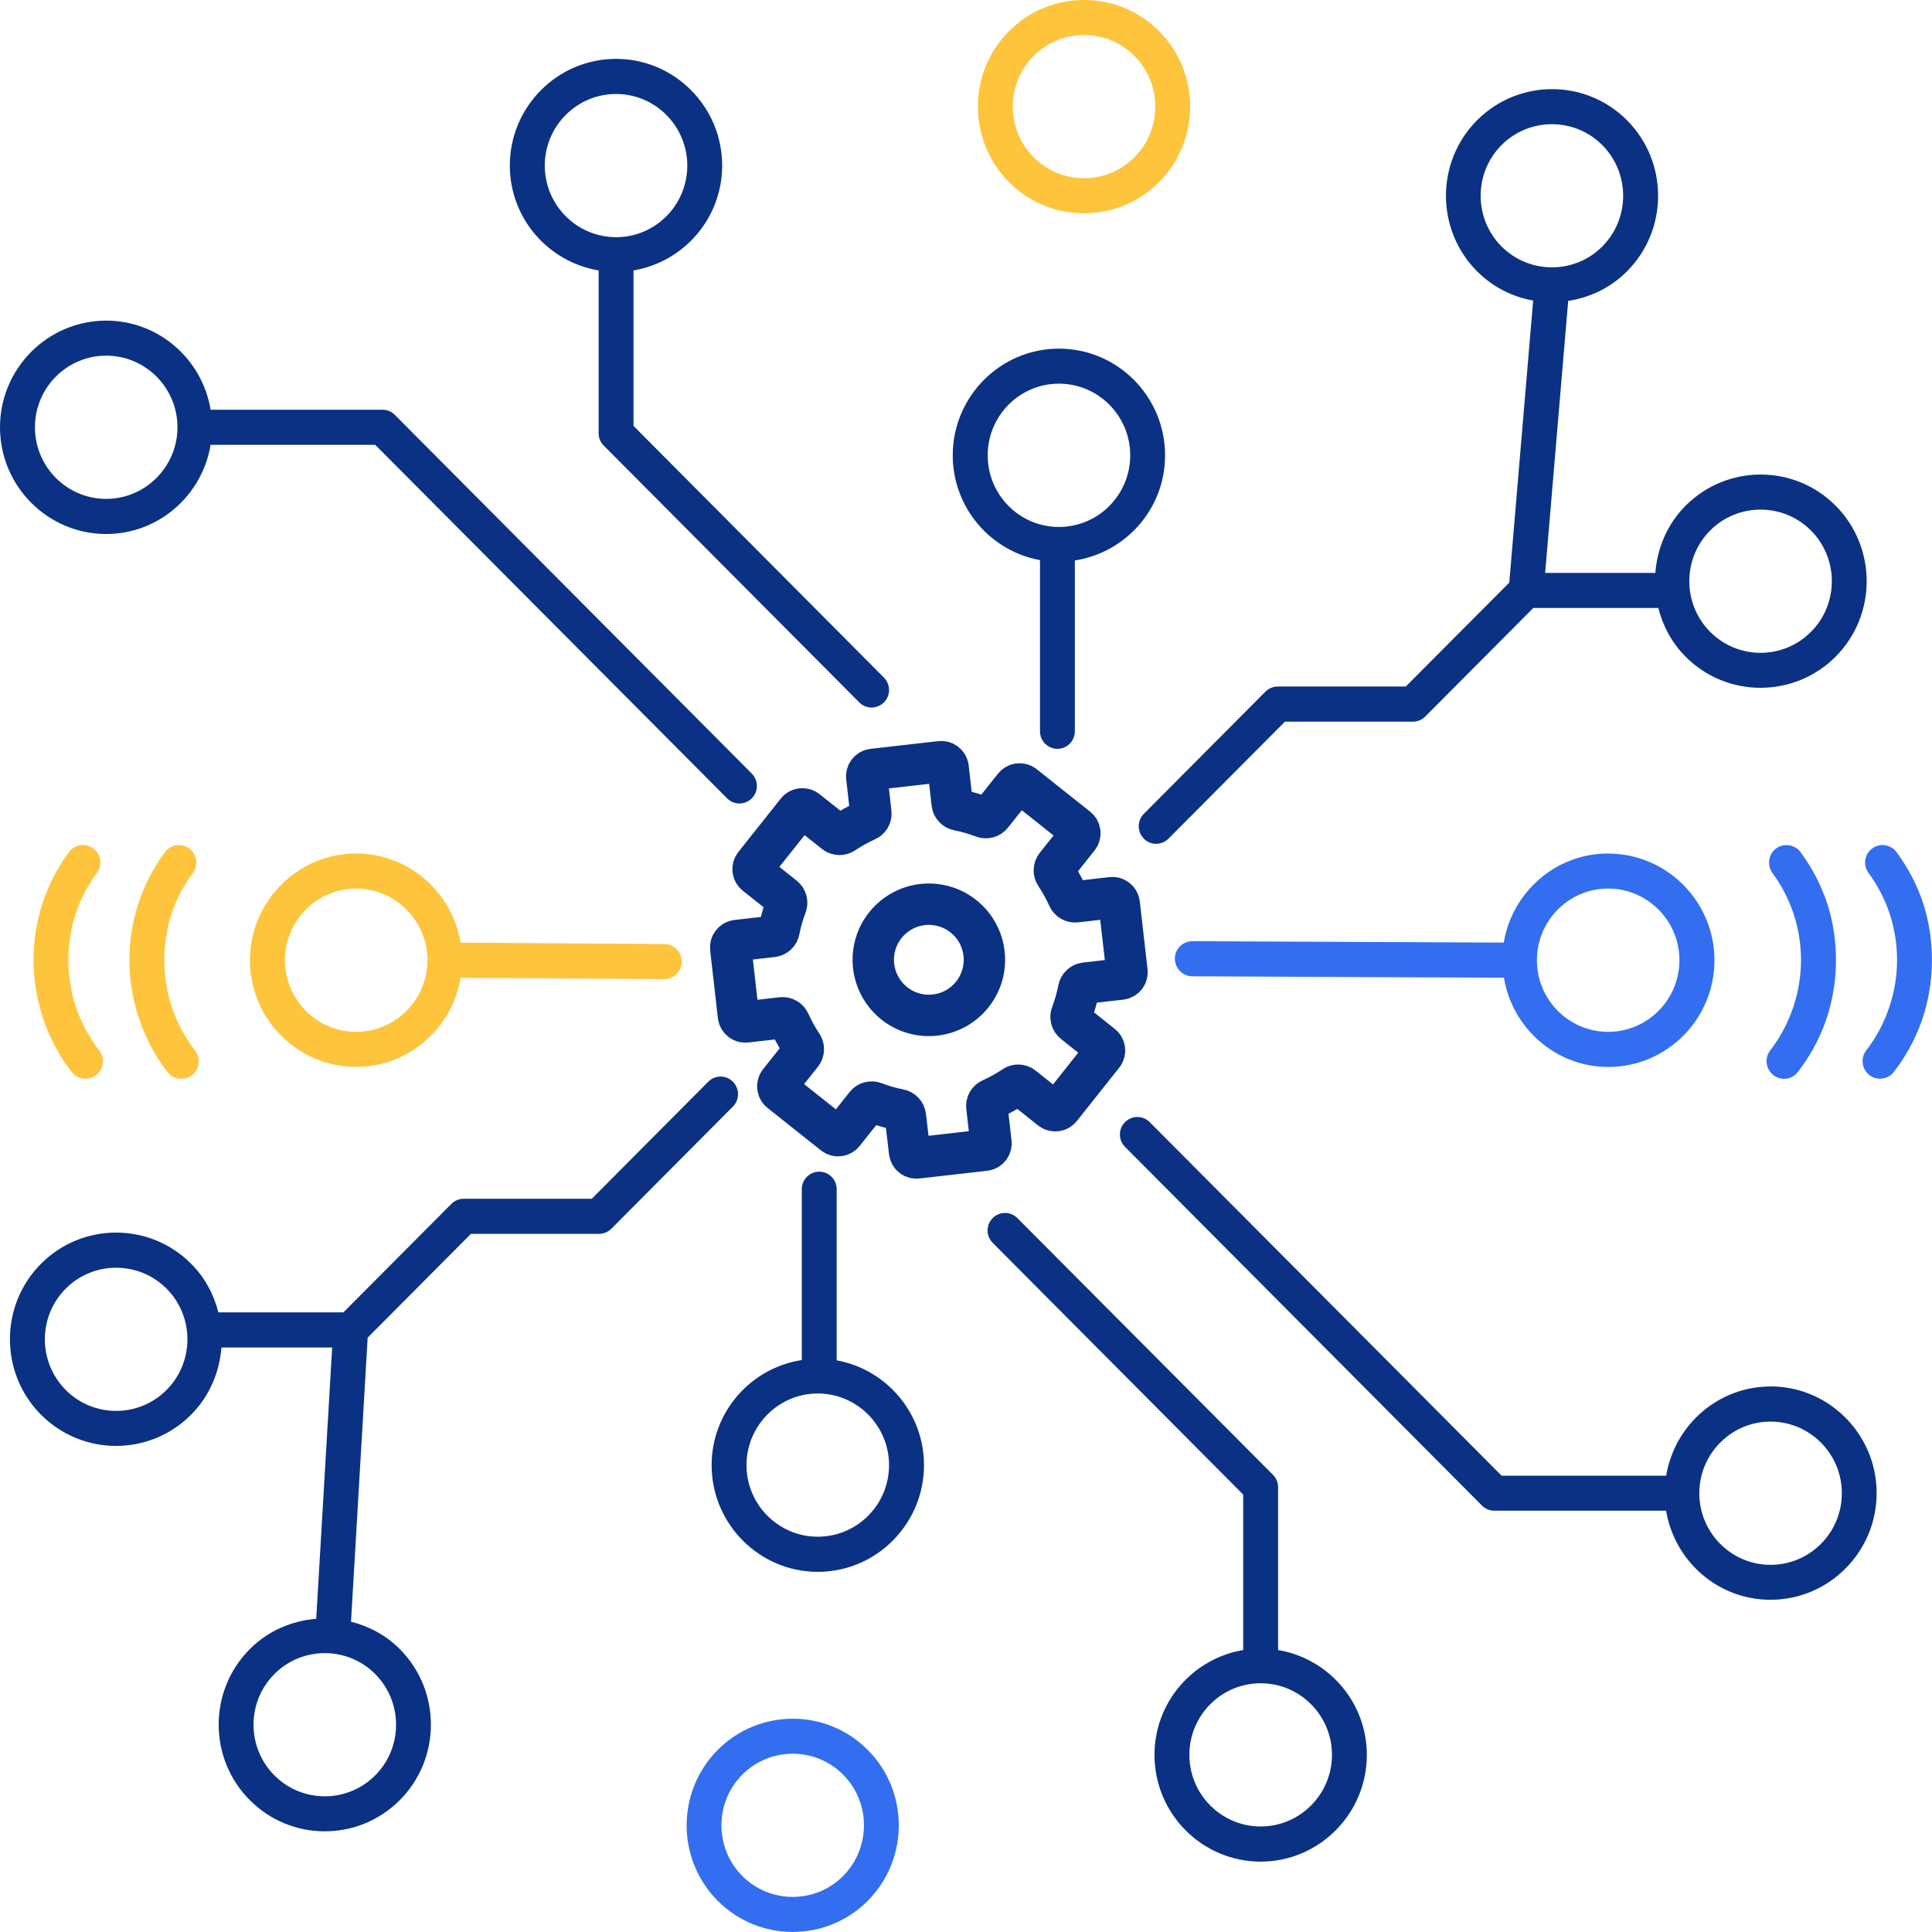
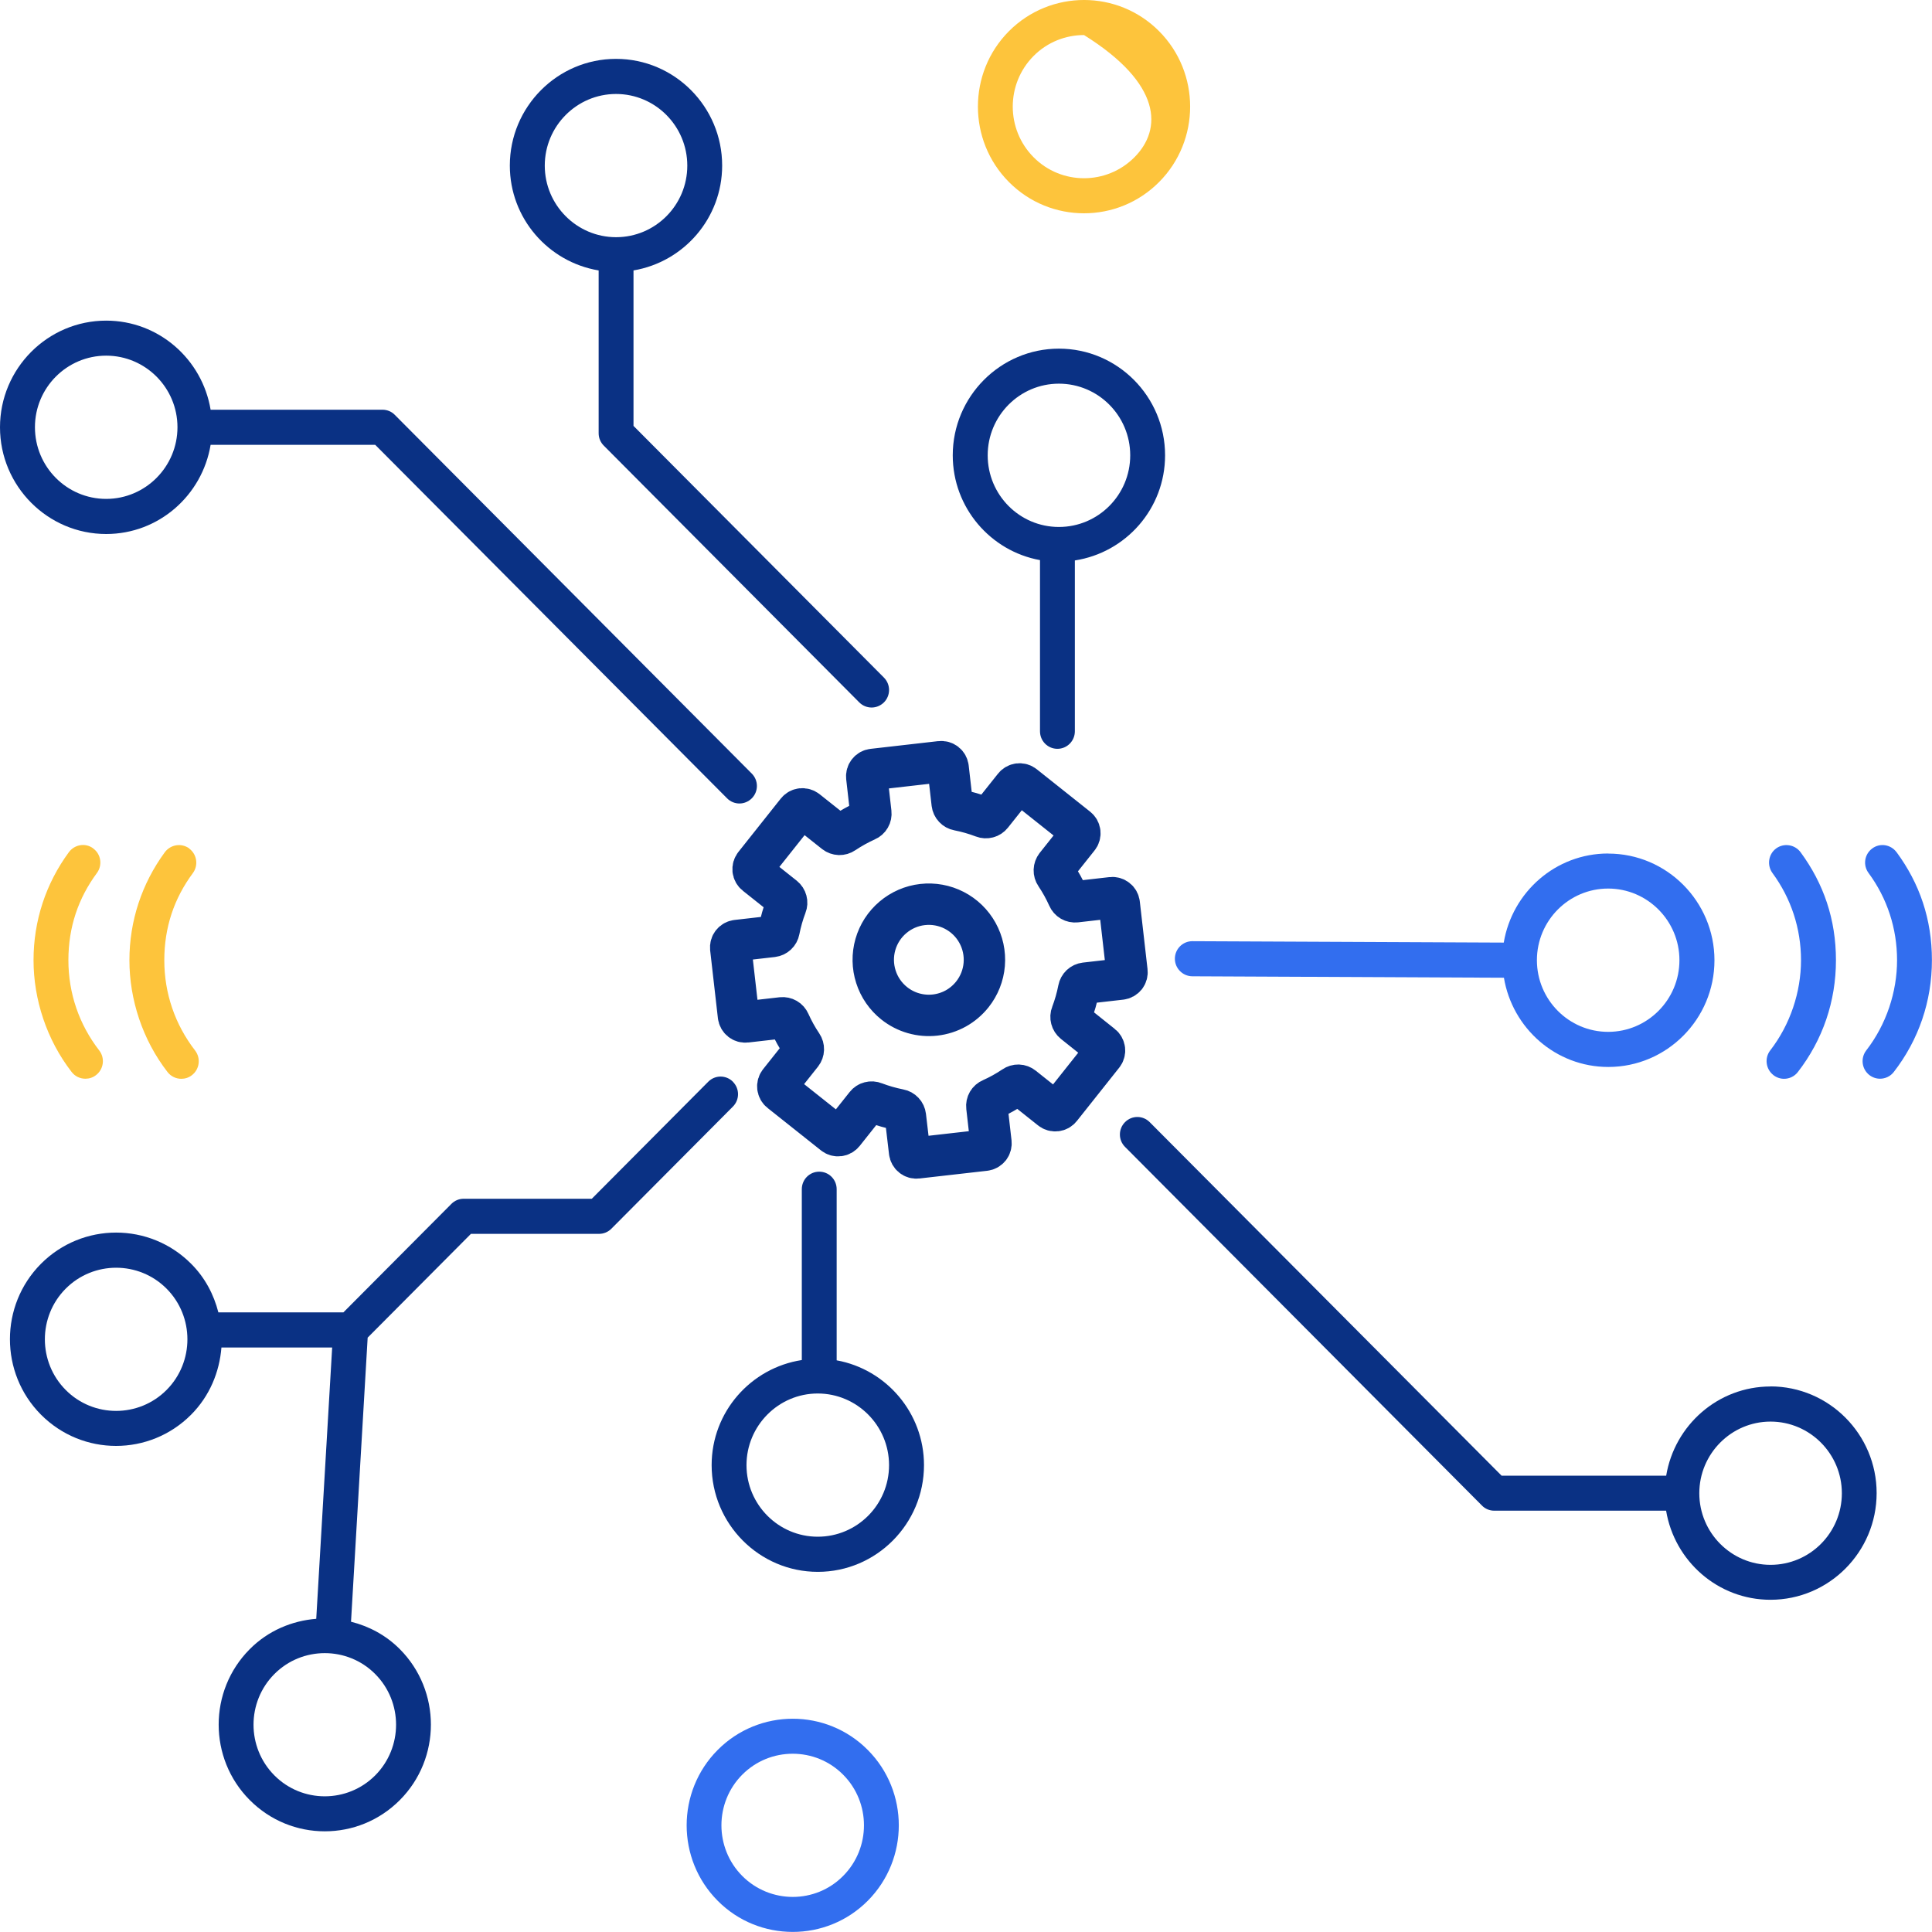
<svg xmlns="http://www.w3.org/2000/svg" width="70" height="70" viewBox="0 0 70 70" fill="none">
  <g clip-path="url(#clip0_4536_9209)">
    <path d="M38.429 40.15L39.964 38.217C39.985 38.191 40 38.162 40.009 38.13C40.018 38.099 40.021 38.066 40.017 38.033C40.013 38.001 40.003 37.969 39.987 37.941C39.971 37.912 39.95 37.887 39.924 37.867L38.907 37.055C38.861 37.018 38.829 36.968 38.815 36.913C38.8 36.857 38.803 36.797 38.825 36.744C38.936 36.451 39.022 36.15 39.082 35.843C39.093 35.786 39.121 35.734 39.163 35.694C39.206 35.654 39.259 35.629 39.317 35.622L40.612 35.474C40.645 35.47 40.677 35.46 40.705 35.444C40.734 35.429 40.759 35.407 40.78 35.382C40.8 35.356 40.815 35.326 40.824 35.295C40.833 35.263 40.836 35.23 40.832 35.198L40.552 32.745C40.545 32.679 40.511 32.619 40.459 32.578C40.408 32.537 40.342 32.518 40.276 32.525L38.979 32.673C38.922 32.679 38.864 32.667 38.814 32.638C38.764 32.609 38.725 32.564 38.702 32.511C38.574 32.226 38.422 31.951 38.248 31.692C38.215 31.644 38.198 31.587 38.2 31.529C38.202 31.472 38.222 31.416 38.257 31.37L39.069 30.349C39.09 30.324 39.106 30.294 39.115 30.262C39.125 30.23 39.128 30.196 39.124 30.163C39.12 30.13 39.11 30.098 39.094 30.069C39.077 30.04 39.055 30.015 39.029 29.994L37.097 28.458C37.071 28.437 37.042 28.422 37.01 28.413C36.979 28.404 36.946 28.401 36.913 28.405C36.881 28.409 36.849 28.419 36.821 28.435C36.792 28.451 36.767 28.472 36.747 28.498L35.931 29.523C35.895 29.568 35.846 29.601 35.79 29.615C35.734 29.63 35.675 29.627 35.621 29.606C35.328 29.494 35.027 29.408 34.72 29.348C34.663 29.338 34.611 29.309 34.572 29.267C34.532 29.225 34.507 29.171 34.5 29.114L34.352 27.817C34.348 27.785 34.338 27.753 34.322 27.724C34.306 27.696 34.285 27.671 34.259 27.65C34.233 27.63 34.204 27.615 34.173 27.606C34.141 27.597 34.108 27.594 34.075 27.598L31.624 27.878C31.559 27.885 31.499 27.919 31.458 27.971C31.416 28.022 31.398 28.088 31.405 28.154L31.552 29.45C31.559 29.508 31.547 29.566 31.518 29.616C31.489 29.667 31.444 29.706 31.391 29.728C31.105 29.857 30.832 30.009 30.572 30.183C30.524 30.216 30.468 30.232 30.41 30.231C30.352 30.229 30.296 30.209 30.251 30.174L29.227 29.361C29.201 29.341 29.172 29.326 29.14 29.317C29.109 29.307 29.076 29.305 29.043 29.308C29.01 29.312 28.979 29.322 28.95 29.338C28.921 29.354 28.896 29.376 28.876 29.401L27.34 31.335C27.32 31.36 27.305 31.39 27.296 31.421C27.286 31.453 27.284 31.485 27.287 31.518C27.291 31.551 27.301 31.582 27.317 31.611C27.333 31.639 27.355 31.665 27.38 31.685L28.401 32.497C28.446 32.533 28.478 32.583 28.493 32.639C28.508 32.695 28.505 32.754 28.483 32.808C28.372 33.1 28.286 33.401 28.226 33.709C28.215 33.766 28.187 33.818 28.145 33.857C28.102 33.897 28.049 33.922 27.991 33.929L26.696 34.077C26.663 34.081 26.632 34.091 26.603 34.107C26.574 34.122 26.549 34.144 26.529 34.169C26.508 34.195 26.493 34.224 26.484 34.256C26.475 34.287 26.473 34.32 26.476 34.353L26.756 36.807C26.764 36.872 26.797 36.932 26.849 36.974C26.901 37.015 26.966 37.034 27.032 37.026L28.328 36.878C28.385 36.872 28.443 36.884 28.493 36.913C28.543 36.942 28.582 36.987 28.605 37.039C28.733 37.325 28.885 37.599 29.06 37.859C29.092 37.907 29.109 37.964 29.107 38.021C29.105 38.079 29.085 38.135 29.05 38.18L28.238 39.202C28.217 39.228 28.201 39.257 28.192 39.289C28.182 39.321 28.179 39.355 28.183 39.388C28.187 39.421 28.197 39.453 28.213 39.482C28.23 39.511 28.252 39.537 28.278 39.557L30.211 41.093C30.236 41.114 30.266 41.129 30.297 41.138C30.328 41.147 30.361 41.15 30.394 41.146C30.426 41.142 30.458 41.132 30.486 41.116C30.515 41.1 30.54 41.079 30.561 41.053L31.372 40.032C31.408 39.986 31.458 39.953 31.514 39.939C31.57 39.924 31.629 39.928 31.683 39.95C31.975 40.061 32.277 40.148 32.584 40.208C32.64 40.218 32.693 40.247 32.732 40.289C32.772 40.331 32.797 40.385 32.804 40.442L32.956 41.734C32.96 41.767 32.97 41.798 32.986 41.827C33.002 41.855 33.023 41.881 33.048 41.901C33.074 41.922 33.103 41.937 33.135 41.946C33.166 41.955 33.199 41.957 33.232 41.953L35.685 41.674C35.75 41.666 35.81 41.633 35.852 41.581C35.893 41.529 35.911 41.463 35.904 41.397L35.756 40.1C35.749 40.043 35.761 39.984 35.79 39.934C35.819 39.885 35.864 39.845 35.917 39.823C36.203 39.695 36.477 39.543 36.737 39.368C36.784 39.335 36.841 39.318 36.899 39.319C36.957 39.321 37.013 39.342 37.058 39.378L38.079 40.19C38.131 40.231 38.197 40.25 38.262 40.242C38.328 40.235 38.388 40.202 38.429 40.15V40.15ZM32.401 36.353C32.089 36.105 31.857 35.77 31.736 35.39C31.614 35.011 31.608 34.604 31.717 34.221C31.827 33.837 32.048 33.495 32.352 33.238C32.656 32.98 33.029 32.818 33.425 32.773C33.821 32.728 34.221 32.801 34.575 32.983C34.93 33.166 35.222 33.449 35.415 33.798C35.608 34.146 35.694 34.544 35.661 34.942C35.628 35.339 35.478 35.717 35.23 36.029C35.065 36.236 34.862 36.409 34.63 36.538C34.399 36.666 34.145 36.747 33.882 36.777C33.62 36.807 33.353 36.785 33.099 36.712C32.845 36.64 32.608 36.517 32.401 36.353V36.353Z" stroke="#0A3184" stroke-width="1.5" stroke-linecap="round" stroke-linejoin="round" />
    <path d="M6.858 30.741C6.576 30.536 6.183 30.596 5.973 30.876C5.136 32.017 4.689 33.369 4.689 34.793C4.689 36.217 5.167 37.678 6.069 38.841C6.195 39.004 6.38 39.087 6.57 39.087C6.707 39.087 6.843 39.044 6.957 38.953C7.233 38.738 7.282 38.338 7.068 38.061C6.34 37.12 5.953 35.988 5.953 34.793C5.953 33.598 6.308 32.551 6.988 31.634C7.196 31.351 7.136 30.953 6.855 30.744L6.858 30.741Z" fill="#FDC43C" />
    <path d="M3.38 30.741C3.104 30.53 2.706 30.593 2.498 30.873C1.659 32.011 1.215 33.366 1.215 34.79C1.215 36.214 1.693 37.675 2.595 38.839C2.72 39.002 2.905 39.084 3.096 39.084C3.232 39.084 3.369 39.042 3.483 38.95C3.759 38.736 3.81 38.335 3.594 38.058C2.865 37.117 2.478 35.985 2.478 34.79C2.478 33.595 2.834 32.548 3.511 31.631C3.719 31.351 3.662 30.95 3.38 30.744V30.741Z" fill="#FDC43C" />
    <path d="M64.253 38.953C64.367 39.041 64.503 39.087 64.64 39.087C64.827 39.087 65.015 39.004 65.14 38.841C66.042 37.678 66.52 36.277 66.52 34.793C66.52 33.309 66.076 32.017 65.237 30.876C65.027 30.596 64.634 30.536 64.352 30.741C64.071 30.95 64.014 31.348 64.219 31.631C64.896 32.551 65.254 33.644 65.254 34.79C65.254 35.937 64.867 37.117 64.139 38.058C63.925 38.335 63.977 38.733 64.25 38.95L64.253 38.953Z" fill="#326EEF" />
    <path d="M68.714 30.875C68.506 30.595 68.111 30.532 67.832 30.744C67.55 30.953 67.493 31.35 67.701 31.63C68.378 32.548 68.734 33.64 68.734 34.79C68.734 35.939 68.347 37.117 67.618 38.058C67.405 38.335 67.453 38.732 67.729 38.95C67.843 39.038 67.98 39.084 68.116 39.084C68.304 39.084 68.492 39.001 68.617 38.838C69.519 37.675 69.997 36.273 69.997 34.79C69.997 33.306 69.553 32.011 68.714 30.873V30.875Z" fill="#326EEF" />
-     <path d="M16.688 34.158C16.386 32.328 14.81 30.924 12.903 30.924C10.784 30.924 9.057 32.66 9.057 34.79C9.057 36.92 10.784 38.655 12.903 38.655C14.807 38.655 16.38 37.254 16.688 35.427L24.066 35.476H24.068C24.416 35.476 24.7 35.193 24.7 34.844C24.7 34.492 24.421 34.207 24.071 34.204L16.688 34.155V34.158ZM12.903 37.386C11.481 37.386 10.323 36.222 10.323 34.79C10.323 33.357 11.481 32.194 12.903 32.194C14.326 32.194 15.487 33.357 15.487 34.79C15.487 36.222 14.329 37.386 12.903 37.386Z" fill="#FDC43C" />
    <path d="M58.266 30.924C56.362 30.924 54.789 32.325 54.484 34.152L43.2 34.101C42.853 34.101 42.568 34.384 42.568 34.736C42.568 35.084 42.85 35.37 43.2 35.373L54.49 35.425C54.795 37.254 56.368 38.658 58.272 38.658C60.394 38.658 62.118 36.923 62.118 34.793C62.118 32.663 60.391 30.927 58.272 30.927L58.266 30.924ZM58.266 37.386C56.843 37.386 55.685 36.222 55.685 34.79C55.685 33.357 56.843 32.194 58.266 32.194C59.688 32.194 60.849 33.357 60.849 34.79C60.849 36.222 59.691 37.386 58.266 37.386Z" fill="#326EEF" />
    <path d="M37.681 20.294V26.496C37.681 26.847 37.962 27.131 38.312 27.131C38.662 27.131 38.944 26.847 38.944 26.496V20.306C40.791 20.023 42.213 18.43 42.213 16.497C42.213 14.364 40.486 12.632 38.366 12.632C36.247 12.632 34.52 14.367 34.52 16.497C34.52 18.393 35.888 19.968 37.681 20.294ZM38.366 13.901C39.792 13.901 40.95 15.065 40.95 16.497C40.95 17.93 39.792 19.093 38.366 19.093C36.941 19.093 35.786 17.93 35.786 16.497C35.786 15.065 36.944 13.901 38.366 13.901Z" fill="#0A3184" />
    <path d="M3.847 19.348C5.753 19.348 7.327 17.947 7.631 16.117H13.595L26.345 28.926C26.467 29.049 26.629 29.112 26.791 29.112C26.953 29.112 27.113 29.049 27.238 28.926C27.486 28.677 27.486 28.277 27.238 28.028L14.303 15.03C14.187 14.91 14.024 14.845 13.857 14.845H7.631C7.327 13.018 5.753 11.617 3.847 11.617C1.727 11.617 0 13.352 0 15.482C0 17.612 1.727 19.348 3.847 19.348ZM3.847 12.886C5.272 12.886 6.43 14.05 6.43 15.479C6.43 16.909 5.272 18.076 3.847 18.076C2.421 18.076 1.266 16.912 1.266 15.479C1.266 14.047 2.424 12.886 3.847 12.886Z" fill="#0A3184" />
-     <path d="M39.276 7.728C40.261 7.728 41.245 7.351 41.996 6.596C43.496 5.089 43.496 2.636 41.996 1.13C40.497 -0.377 38.059 -0.377 36.556 1.13C35.057 2.636 35.057 5.089 36.556 6.596C37.307 7.351 38.289 7.728 39.276 7.728ZM37.45 2.027C37.953 1.521 38.616 1.27 39.276 1.27C39.937 1.27 40.599 1.521 41.103 2.027C42.11 3.039 42.11 4.686 41.103 5.698C40.096 6.711 38.454 6.711 37.45 5.698C36.442 4.686 36.442 3.039 37.45 2.027Z" fill="#FDC43C" />
-     <path d="M41.442 30.387C41.564 30.51 41.726 30.573 41.888 30.573C42.05 30.573 42.21 30.51 42.335 30.387L46.555 26.147H51.192C51.36 26.147 51.52 26.081 51.639 25.961L55.554 22.029H60.084C60.249 22.676 60.568 23.288 61.071 23.791C61.82 24.546 62.804 24.92 63.789 24.92C64.773 24.92 65.76 24.543 66.509 23.791C68.008 22.284 68.008 19.831 66.509 18.324C65.015 16.817 62.571 16.817 61.071 18.324C60.397 19.002 60.044 19.871 59.976 20.757H55.984L56.818 10.902C57.6 10.782 58.351 10.433 58.952 9.827C60.451 8.32 60.451 5.867 58.952 4.36C57.458 2.853 55.014 2.853 53.514 4.36C52.015 5.867 52.015 8.32 53.514 9.827C54.089 10.404 54.803 10.756 55.549 10.89L54.684 21.109L50.934 24.874H46.296C46.128 24.874 45.968 24.94 45.849 25.06L41.444 29.486C41.197 29.735 41.197 30.135 41.444 30.384L41.442 30.387ZM61.962 19.222C62.465 18.716 63.126 18.464 63.789 18.464C64.451 18.464 65.112 18.716 65.615 19.222C66.623 20.234 66.623 21.881 65.615 22.893C64.608 23.908 62.966 23.905 61.962 22.893C60.955 21.881 60.955 20.234 61.962 19.222ZM54.402 5.258C54.906 4.752 55.566 4.5 56.229 4.5C56.892 4.5 57.552 4.752 58.055 5.258C59.062 6.27 59.062 7.917 58.055 8.929C57.048 9.941 55.409 9.938 54.402 8.929C53.395 7.917 53.395 6.27 54.402 5.258Z" fill="#0A3184" />
+     <path d="M39.276 7.728C40.261 7.728 41.245 7.351 41.996 6.596C43.496 5.089 43.496 2.636 41.996 1.13C40.497 -0.377 38.059 -0.377 36.556 1.13C35.057 2.636 35.057 5.089 36.556 6.596C37.307 7.351 38.289 7.728 39.276 7.728ZM37.45 2.027C37.953 1.521 38.616 1.27 39.276 1.27C42.11 3.039 42.11 4.686 41.103 5.698C40.096 6.711 38.454 6.711 37.45 5.698C36.442 4.686 36.442 3.039 37.45 2.027Z" fill="#FDC43C" />
    <path d="M21.69 9.801V15.697C21.69 15.865 21.755 16.025 21.875 16.145L31.133 25.449C31.256 25.572 31.418 25.635 31.58 25.635C31.742 25.635 31.901 25.572 32.027 25.449C32.274 25.2 32.274 24.8 32.027 24.551L22.953 15.431V9.798C24.771 9.492 26.165 7.911 26.165 5.998C26.165 3.865 24.438 2.133 22.319 2.133C20.199 2.133 18.472 3.868 18.472 5.998C18.472 7.911 19.866 9.492 21.687 9.798L21.69 9.801ZM22.321 3.405C23.744 3.405 24.902 4.569 24.902 6.001C24.902 7.434 23.744 8.594 22.321 8.594C20.899 8.594 19.738 7.431 19.738 6.001C19.738 4.572 20.896 3.405 22.321 3.405Z" fill="#0A3184" />
    <path d="M30.314 49.288V43.087C30.314 42.735 30.032 42.452 29.682 42.452C29.332 42.452 29.051 42.735 29.051 43.087V49.277C27.207 49.56 25.784 51.153 25.784 53.085C25.784 55.215 27.511 56.951 29.631 56.951C31.751 56.951 33.478 55.215 33.478 53.085C33.478 51.19 32.109 49.614 30.317 49.288H30.314ZM29.628 55.678C28.206 55.678 27.047 54.515 27.047 53.085C27.047 51.656 28.206 50.489 29.628 50.489C31.051 50.489 32.212 51.653 32.212 53.085C32.212 54.518 31.054 55.678 29.628 55.678Z" fill="#0A3184" />
    <path d="M64.15 50.235C62.247 50.235 60.673 51.636 60.369 53.466H54.405L41.655 40.657C41.408 40.408 41.009 40.408 40.762 40.657C40.514 40.906 40.514 41.306 40.762 41.554L53.694 54.549C53.81 54.669 53.972 54.735 54.14 54.735H60.366C60.67 56.562 62.244 57.963 64.147 57.963C66.27 57.963 67.994 56.228 67.994 54.097C67.994 51.968 66.267 50.232 64.147 50.232L64.15 50.235ZM64.15 56.697C62.727 56.697 61.569 55.533 61.569 54.103C61.569 52.674 62.727 51.507 64.15 51.507C65.573 51.507 66.734 52.671 66.734 54.103C66.734 55.536 65.576 56.697 64.15 56.697Z" fill="#0A3184" />
    <path d="M26.003 63.404C24.504 64.911 24.504 67.361 26.003 68.868C26.752 69.623 27.736 69.997 28.724 69.997C29.711 69.997 30.693 69.62 31.441 68.868C32.94 67.361 32.94 64.908 31.441 63.404C29.944 61.895 27.5 61.897 26.003 63.404ZM30.547 67.97C29.546 68.982 27.904 68.982 26.894 67.97C25.887 66.958 25.887 65.311 26.894 64.299C27.398 63.793 28.058 63.541 28.721 63.541C29.384 63.541 30.044 63.793 30.547 64.299C31.555 65.311 31.555 66.958 30.547 67.97Z" fill="#326EEF" />
    <path d="M26.555 39.193C26.307 38.944 25.909 38.944 25.661 39.193L21.442 43.433H16.801C16.633 43.433 16.474 43.499 16.355 43.619L12.442 47.55H7.912C7.747 46.904 7.429 46.292 6.925 45.789C5.426 44.282 2.987 44.282 1.485 45.789C-0.015 47.296 -0.015 49.749 1.485 51.256C2.236 52.01 3.218 52.388 4.205 52.388C5.192 52.388 6.174 52.01 6.925 51.256C7.599 50.578 7.952 49.709 8.023 48.822H12.035L11.458 58.652C10.579 58.724 9.719 59.078 9.048 59.753C7.548 61.26 7.548 63.713 9.048 65.219C9.799 65.974 10.78 66.352 11.768 66.352C12.755 66.352 13.737 65.974 14.488 65.219C15.987 63.713 15.987 61.26 14.488 59.753C13.982 59.244 13.367 58.921 12.718 58.758L13.321 48.465L17.063 44.705H21.704C21.872 44.705 22.031 44.639 22.15 44.52L26.555 40.093C26.802 39.845 26.802 39.444 26.555 39.196V39.193ZM6.035 50.361C5.027 51.373 3.386 51.373 2.381 50.361C1.374 49.349 1.374 47.702 2.381 46.69C2.885 46.184 3.548 45.932 4.208 45.932C4.868 45.932 5.531 46.184 6.035 46.69C7.042 47.702 7.042 49.349 6.035 50.361ZM13.595 64.325C12.587 65.337 10.946 65.337 9.941 64.325C8.934 63.312 8.934 61.666 9.941 60.654C10.445 60.147 11.108 59.896 11.768 59.896C12.428 59.896 13.091 60.147 13.595 60.654C14.602 61.666 14.602 63.312 13.595 64.325Z" fill="#0A3184" />
-     <path d="M46.308 59.781V53.886C46.308 53.717 46.242 53.557 46.123 53.437L36.861 44.133C36.614 43.885 36.215 43.885 35.968 44.133C35.72 44.382 35.72 44.782 35.968 45.031L45.044 54.152V59.784C43.223 60.09 41.829 61.671 41.829 63.584C41.829 65.717 43.556 67.45 45.676 67.45C47.796 67.45 49.523 65.714 49.523 63.584C49.523 61.671 48.129 60.09 46.308 59.784V59.781ZM45.676 66.177C44.251 66.177 43.093 65.013 43.093 63.581C43.093 62.149 44.251 60.988 45.676 60.988C47.102 60.988 48.26 62.152 48.26 63.581C48.26 65.011 47.102 66.177 45.676 66.177Z" fill="#0A3184" />
  </g>
  <defs>
    <clipPath id="clip0_4536_9209">
      <rect width="70" height="70" fill="white" />
    </clipPath>
  </defs>
</svg>